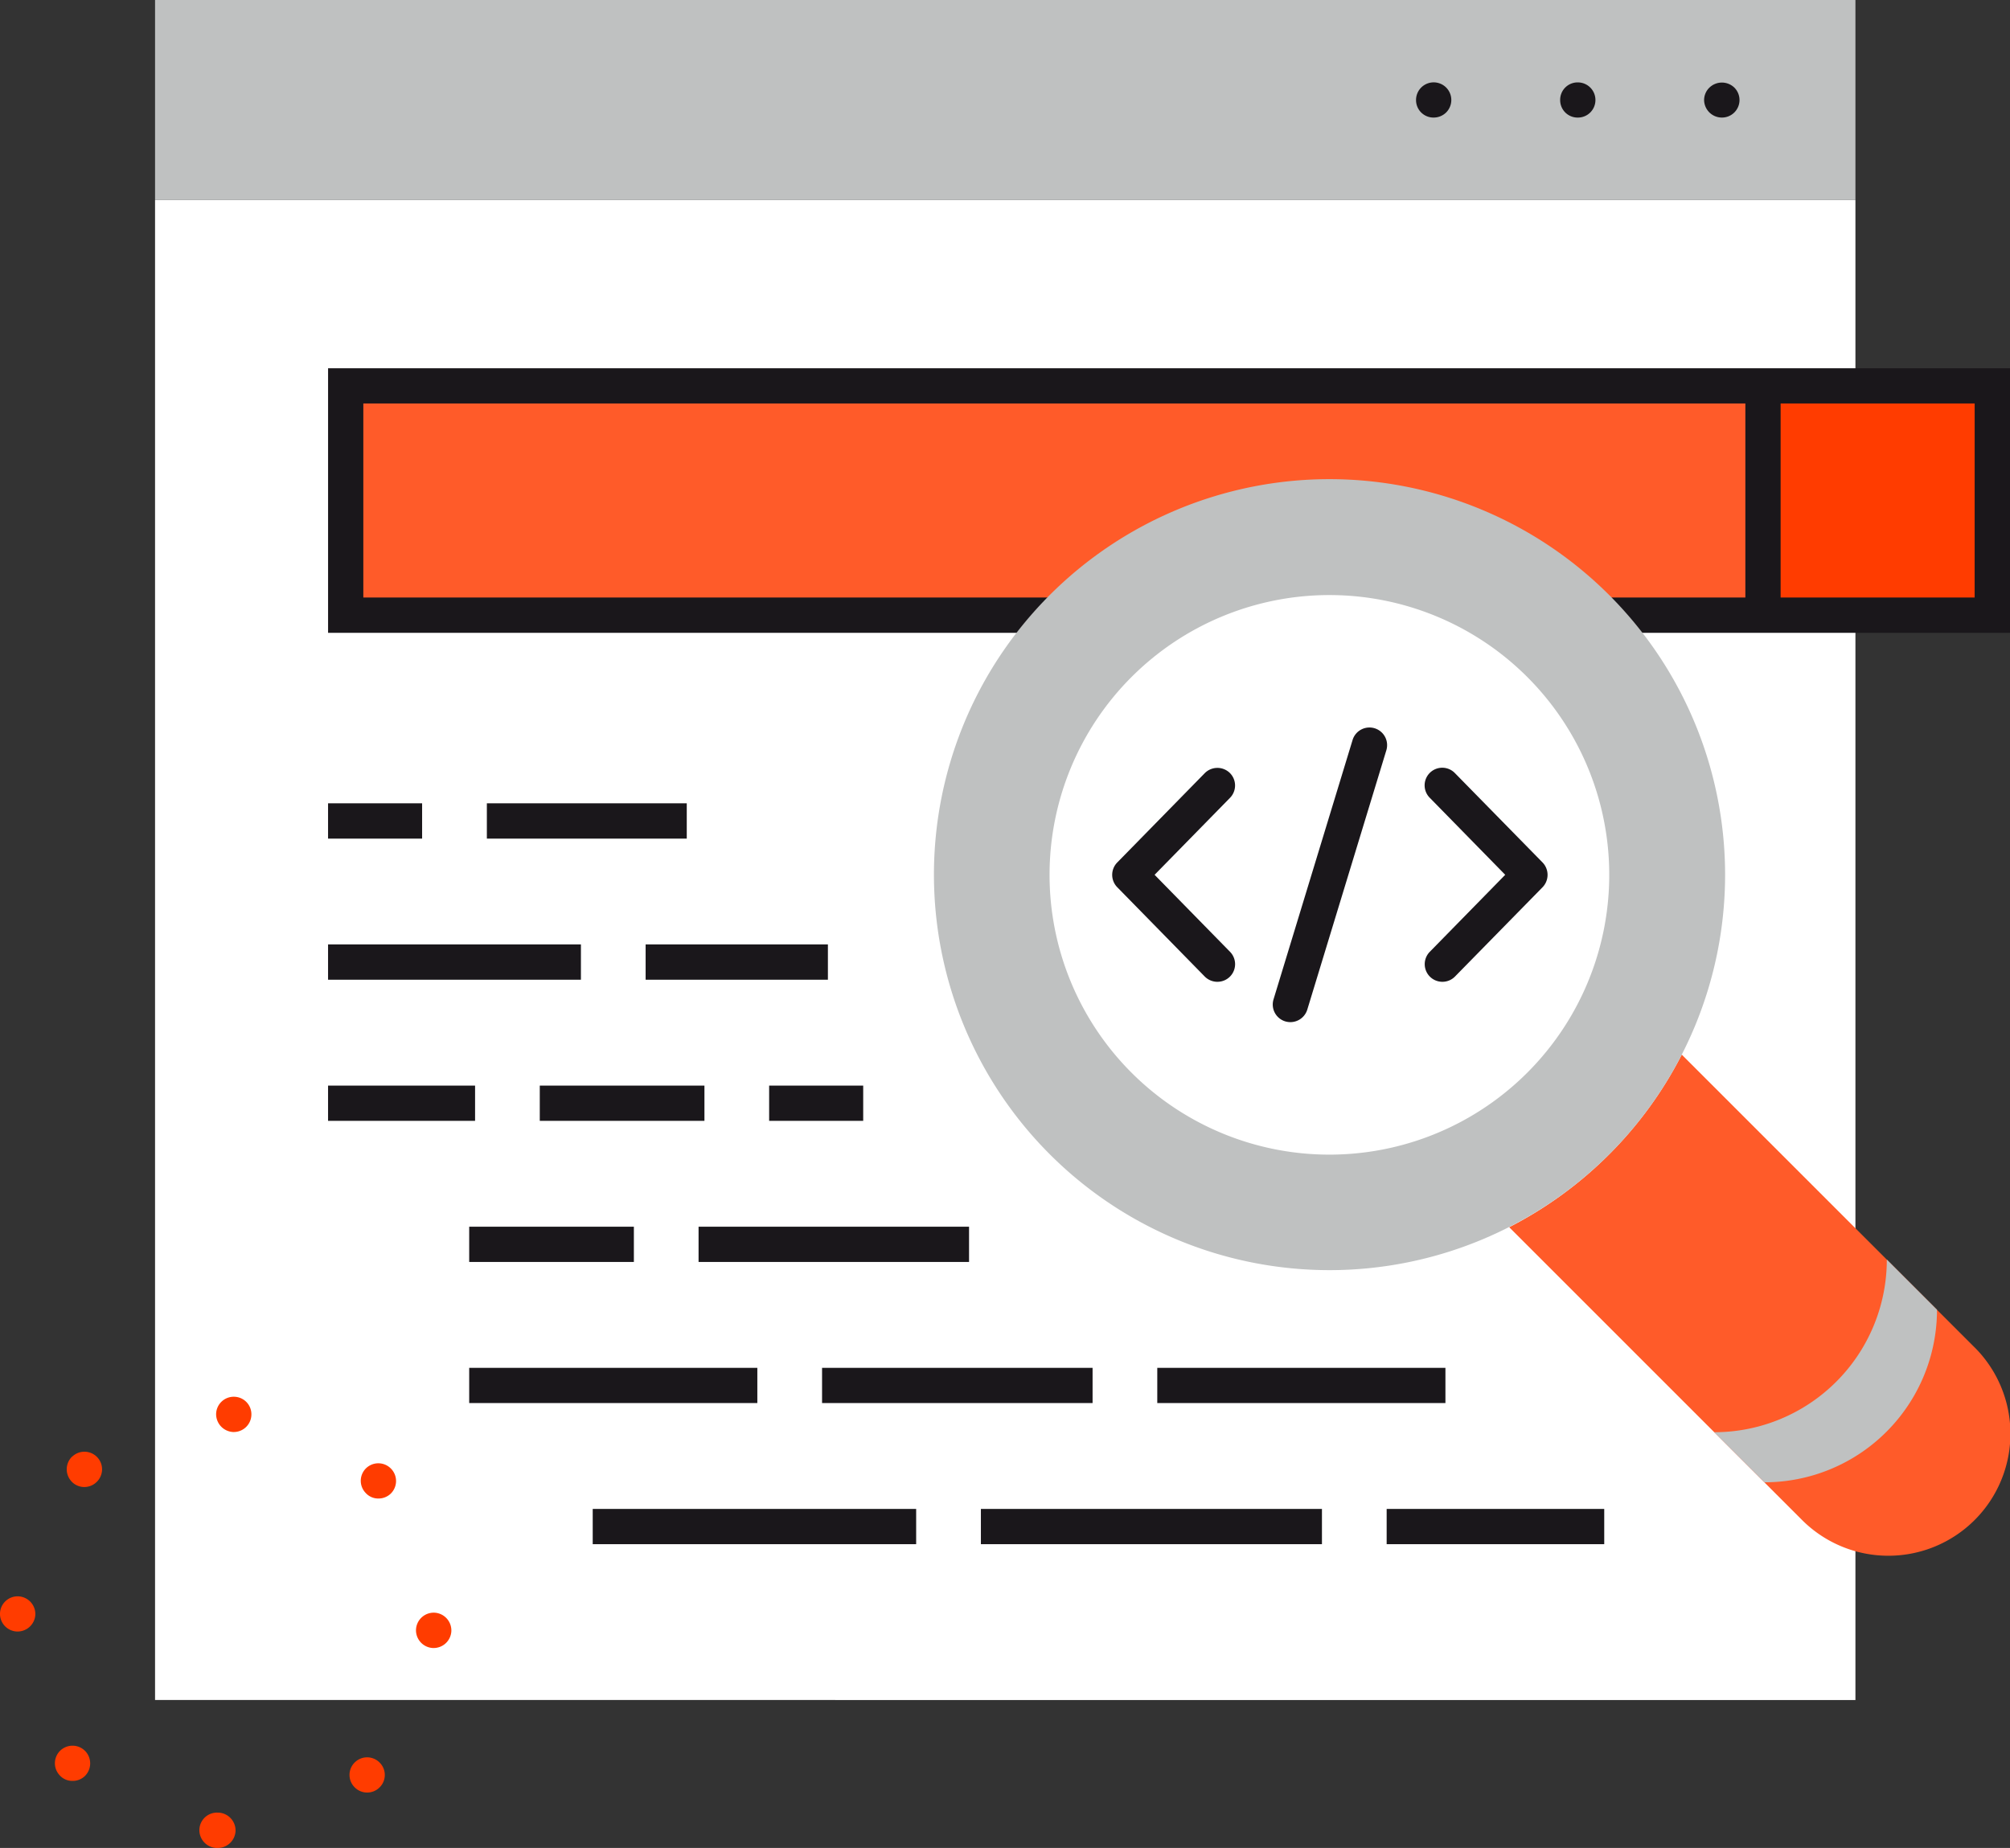
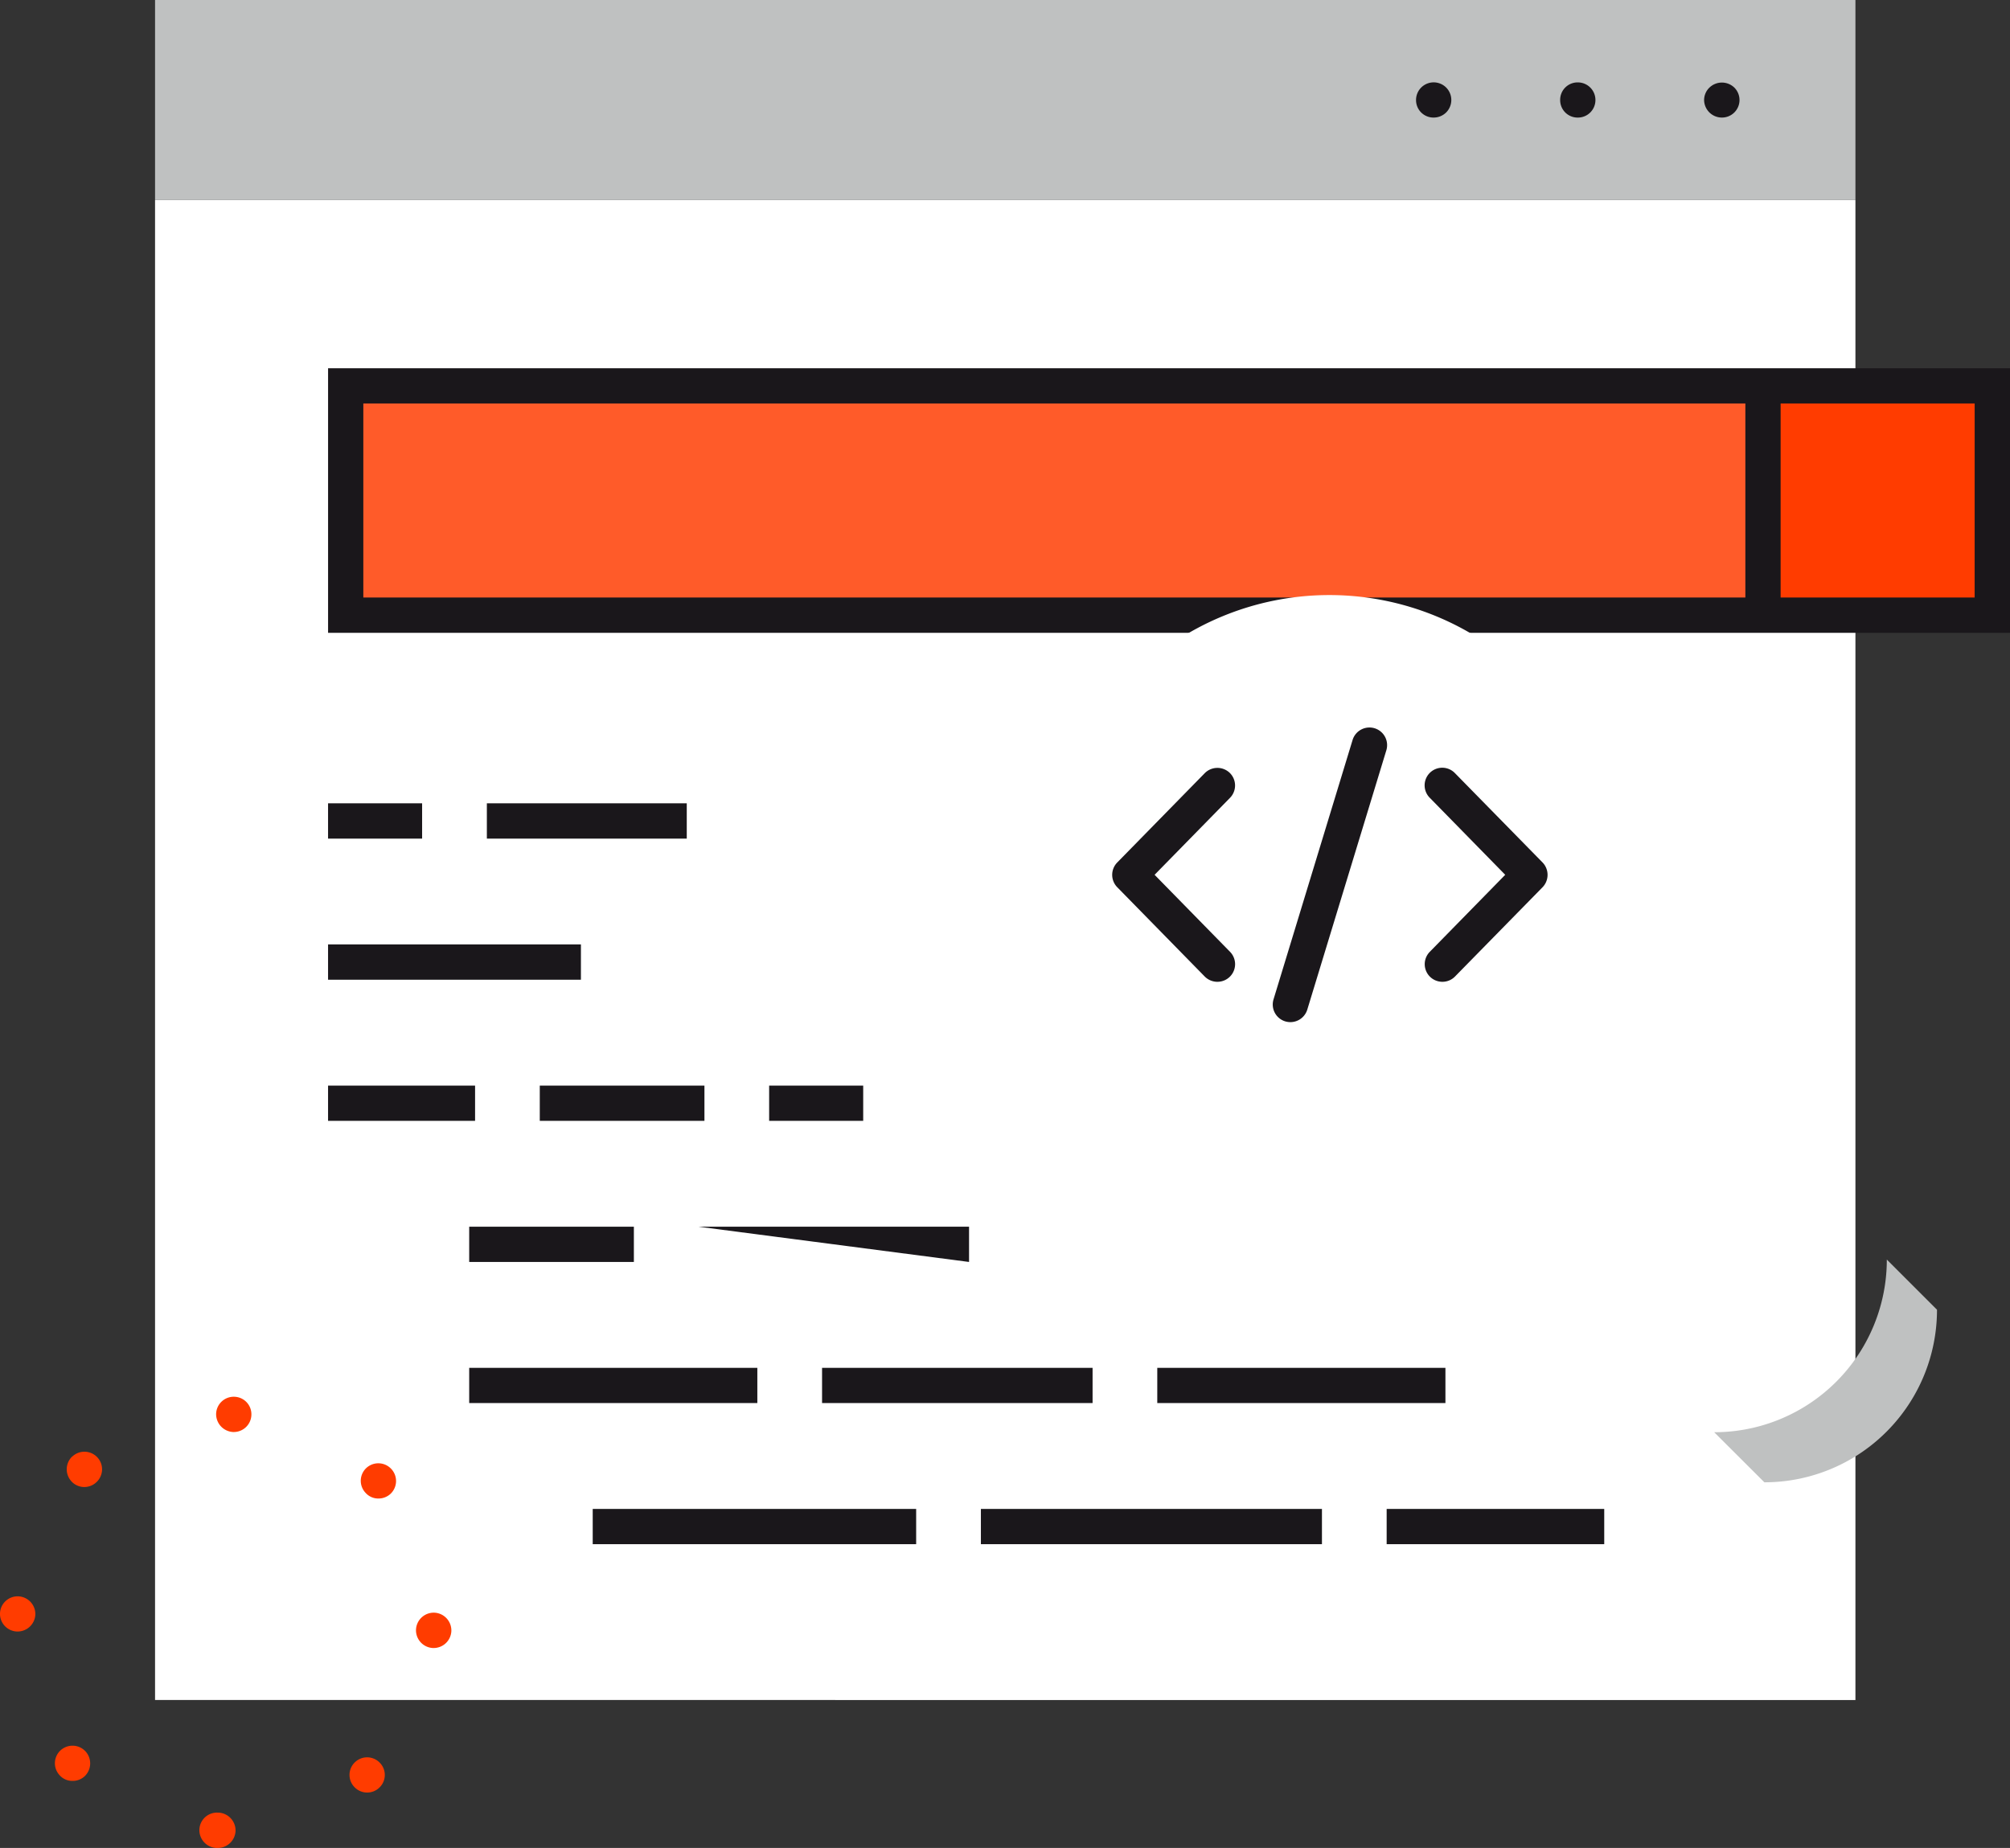
<svg xmlns="http://www.w3.org/2000/svg" width="150" height="137.938" viewBox="0 0 150 137.938">
  <rect x="0" y="0" width="150" height="137.938" fill="#333333" stroke="none" />
  <g data-name="Group 153">
    <g data-name="Group 122">
      <path data-name="Rectangle 283" fill="#fff" d="M11.571 14.931h126.894v111.963H11.571z" />
    </g>
    <g data-name="Group 123">
      <path data-name="Rectangle 284" fill="#bfc1c1" d="M11.571 0h126.894v14.931H11.571z" />
    </g>
    <g data-name="Group 124">
      <path data-name="Path 61" d="M128.491 8.775a1.327 1.327 0 0 1-1.319-1.306 1.3 1.3 0 0 1 .4-.933 1.338 1.338 0 0 1 1.854 0 1.309 1.309 0 0 1-.933 2.239z" fill="#1a171b" />
    </g>
    <g data-name="Group 125">
      <path data-name="Path 62" d="M116.43 7.457a1.3 1.3 0 0 1 1.313-1.306 1.313 1.313 0 0 1 1.319 1.306 1.307 1.307 0 0 1-1.319 1.319 1.3 1.3 0 0 1-1.313-1.319z" fill="#1a171b" />
    </g>
    <g data-name="Group 126">
      <path data-name="Path 63" d="M106.987 8.775a1.3 1.3 0 0 1-1.312-1.306 1.316 1.316 0 1 1 2.245.927 1.323 1.323 0 0 1-.933.379z" fill="#1a171b" />
    </g>
    <g data-name="Group 127">
      <path data-name="Rectangle 285" fill="#ff5b29" d="M25.8 28.805h105.765v17.111H25.8z" />
    </g>
    <g data-name="Group 128">
      <path data-name="Rectangle 286" fill="#ff3c00" d="M131.564 28.805h17.117v17.111h-17.117z" />
    </g>
    <g data-name="Group 129">
      <path data-name="Path 64" d="M130.251 27.486H24.483v19.749H150V27.486zM27.114 44.599V30.117h103.137v14.482zm120.248 0h-14.48V30.117h14.481z" fill="#1a171b" />
    </g>
    <g data-name="Group 130">
      <path data-name="Rectangle 287" fill="#1a171b" d="M36.333 59.961h14.918v2.636H36.333z" />
    </g>
    <g data-name="Group 131">
      <path data-name="Rectangle 288" fill="#1a171b" d="M24.482 59.961h7.019v2.636h-7.019z" />
    </g>
    <g data-name="Group 132">
-       <path data-name="Rectangle 289" fill="#1a171b" d="M48.181 70.493h13.603v2.636H48.181z" />
-     </g>
+       </g>
    <g data-name="Group 133">
      <path data-name="Rectangle 290" fill="#1a171b" d="M24.482 70.493h18.87v2.636h-18.87z" />
    </g>
    <g data-name="Group 134">
      <path data-name="Rectangle 291" fill="#1a171b" d="M40.282 81.033H52.57v2.63H40.282z" />
    </g>
    <g data-name="Group 135">
      <path data-name="Rectangle 292" fill="#1a171b" d="M57.399 81.033h7.019v2.63h-7.019z" />
    </g>
    <g data-name="Group 136">
      <path data-name="Rectangle 293" fill="#1a171b" d="M24.482 81.033h10.971v2.63H24.482z" />
    </g>
    <g data-name="Group 137">
-       <path data-name="Rectangle 294" fill="#1a171b" d="M52.132 91.565h20.185v2.631H52.132z" />
+       <path data-name="Rectangle 294" fill="#1a171b" d="M52.132 91.565h20.185v2.631z" />
    </g>
    <g data-name="Group 138">
      <path data-name="Rectangle 295" fill="#1a171b" d="M35.015 91.565h12.289v2.631H35.015z" />
    </g>
    <g data-name="Group 139">
      <path data-name="Rectangle 296" fill="#1a171b" d="M35.015 102.099h21.503v2.63H35.015z" />
    </g>
    <g data-name="Group 140">
      <path data-name="Rectangle 297" fill="#1a171b" d="M86.364 102.099h21.504v2.63H86.364z" />
    </g>
    <g data-name="Group 141">
      <path data-name="Rectangle 298" fill="#1a171b" d="M61.348 102.099h20.188v2.63H61.348z" />
    </g>
    <g data-name="Group 142">
      <path data-name="Rectangle 299" fill="#1a171b" d="M44.233 112.631H68.37v2.631H44.233z" />
    </g>
    <g data-name="Group 143">
      <path data-name="Rectangle 300" fill="#1a171b" d="M73.201 112.631h25.452v2.631H73.201z" />
    </g>
    <g data-name="Group 144">
      <path data-name="Rectangle 301" fill="#1a171b" d="M103.482 112.631h16.237v2.631h-16.237z" />
    </g>
    <g data-name="Group 145">
-       <path data-name="Path 65" d="M147.338 100.554l-21.833-21.833a29.661 29.661 0 0 1-12.878 12.882l21.833 21.833a9.109 9.109 0 1 0 12.882-12.882z" fill="#ff5b29" />
-     </g>
+       </g>
    <g data-name="Group 146">
      <path data-name="Path 66" d="M127.925 106.905l3.745 3.738a12.876 12.876 0 0 0 12.882-12.882l-3.745-3.744a12.877 12.877 0 0 1-12.882 12.888z" fill="#bfc1c1" />
    </g>
    <g data-name="Group 147">
-       <path data-name="Path 67" d="M99.206 35.765a29.521 29.521 0 1 0 29.533 29.533 29.535 29.535 0 0 0-29.533-29.533z" fill="#bfc1c1" />
-     </g>
+       </g>
    <g data-name="Group 148">
      <path data-name="Path 68" d="M99.206 44.417a20.884 20.884 0 1 1-20.881 20.881 20.885 20.885 0 0 1 20.881-20.881z" fill="#fff" />
    </g>
    <g data-name="Group 149">
      <path data-name="Path 69" d="M96.295 76.295a1.336 1.336 0 0 1-.379-.056 1.315 1.315 0 0 1-.877-1.642l5.9-19.363a1.317 1.317 0 0 1 2.519.771l-5.9 19.357a1.323 1.323 0 0 1-1.263.933z" fill="#1a171b" />
    </g>
    <g data-name="Group 150">
      <path data-name="Path 70" d="M90.853 73.285a1.333 1.333 0 0 1-.945-.392l-6.531-6.668a1.318 1.318 0 0 1 0-1.847l6.531-6.668a1.329 1.329 0 0 1 1.866-.019 1.316 1.316 0 0 1 .019 1.86l-5.629 5.747 5.629 5.747a1.316 1.316 0 0 1-.939 2.239z" fill="#1a171b" />
    </g>
    <g data-name="Group 151">
      <path data-name="Path 71" d="M107.64 73.284a1.316 1.316 0 0 1-.939-2.239l5.629-5.747-5.629-5.747a1.315 1.315 0 1 1 1.878-1.841l6.538 6.668a1.33 1.33 0 0 1 0 1.847l-6.538 6.668a1.308 1.308 0 0 1-.939.391z" fill="#1a171b" />
    </g>
    <g data-name="Group 152">
      <path data-name="Path 72" d="M16.142 137.937a1.333 1.333 0 0 1-1.263-1.375 1.315 1.315 0 0 1 1.368-1.263h.05a1.336 1.336 0 0 1 1.281 1.375 1.331 1.331 0 0 1-1.368 1.263h-.068zm10.3-4.553a1.305 1.305 0 0 1 .062-1.86 1.309 1.309 0 0 1 1.854.068 1.3 1.3 0 0 1-.062 1.854 1.308 1.308 0 0 1-.9.355 1.3 1.3 0 0 1-.953-.417zm-21.988-.871a1.311 1.311 0 0 1 .062-1.86 1.321 1.321 0 0 1 1.872.081 1.328 1.328 0 0 1-.081 1.86 1.289 1.289 0 0 1-.9.336 1.251 1.251 0 0 1-.953-.417zm27.86-9.5a1.326 1.326 0 0 1-1.269-1.375 1.325 1.325 0 0 1 1.375-1.263 1.329 1.329 0 0 1 1.263 1.375 1.325 1.325 0 0 1-1.319 1.263h-.05zm-31.051-1.232A1.318 1.318 0 0 1 0 120.419a1.315 1.315 0 0 1 1.369-1.263 1.327 1.327 0 0 1 1.269 1.362 1.329 1.329 0 0 1-1.319 1.263h-.056zm26.019-10.351a1.306 1.306 0 0 1 .062-1.86 1.317 1.317 0 0 1 1.86.081 1.317 1.317 0 0 1-.068 1.86 1.312 1.312 0 0 1-.889.342 1.261 1.261 0 0 1-.965-.423zm-21.945-.852a1.326 1.326 0 0 1 .062-1.872h.012a1.318 1.318 0 0 1 1.86.081 1.309 1.309 0 0 1-.081 1.853 1.307 1.307 0 0 1-.9.355 1.3 1.3 0 0 1-.952-.414zm12.055-3.689a1.335 1.335 0 0 1-1.263-1.368 1.315 1.315 0 0 1 1.368-1.263 1.308 1.308 0 0 1 1.263 1.369 1.317 1.317 0 0 1-1.319 1.263h-.05z" fill="#ff3c00" />
    </g>
  </g>
</svg>